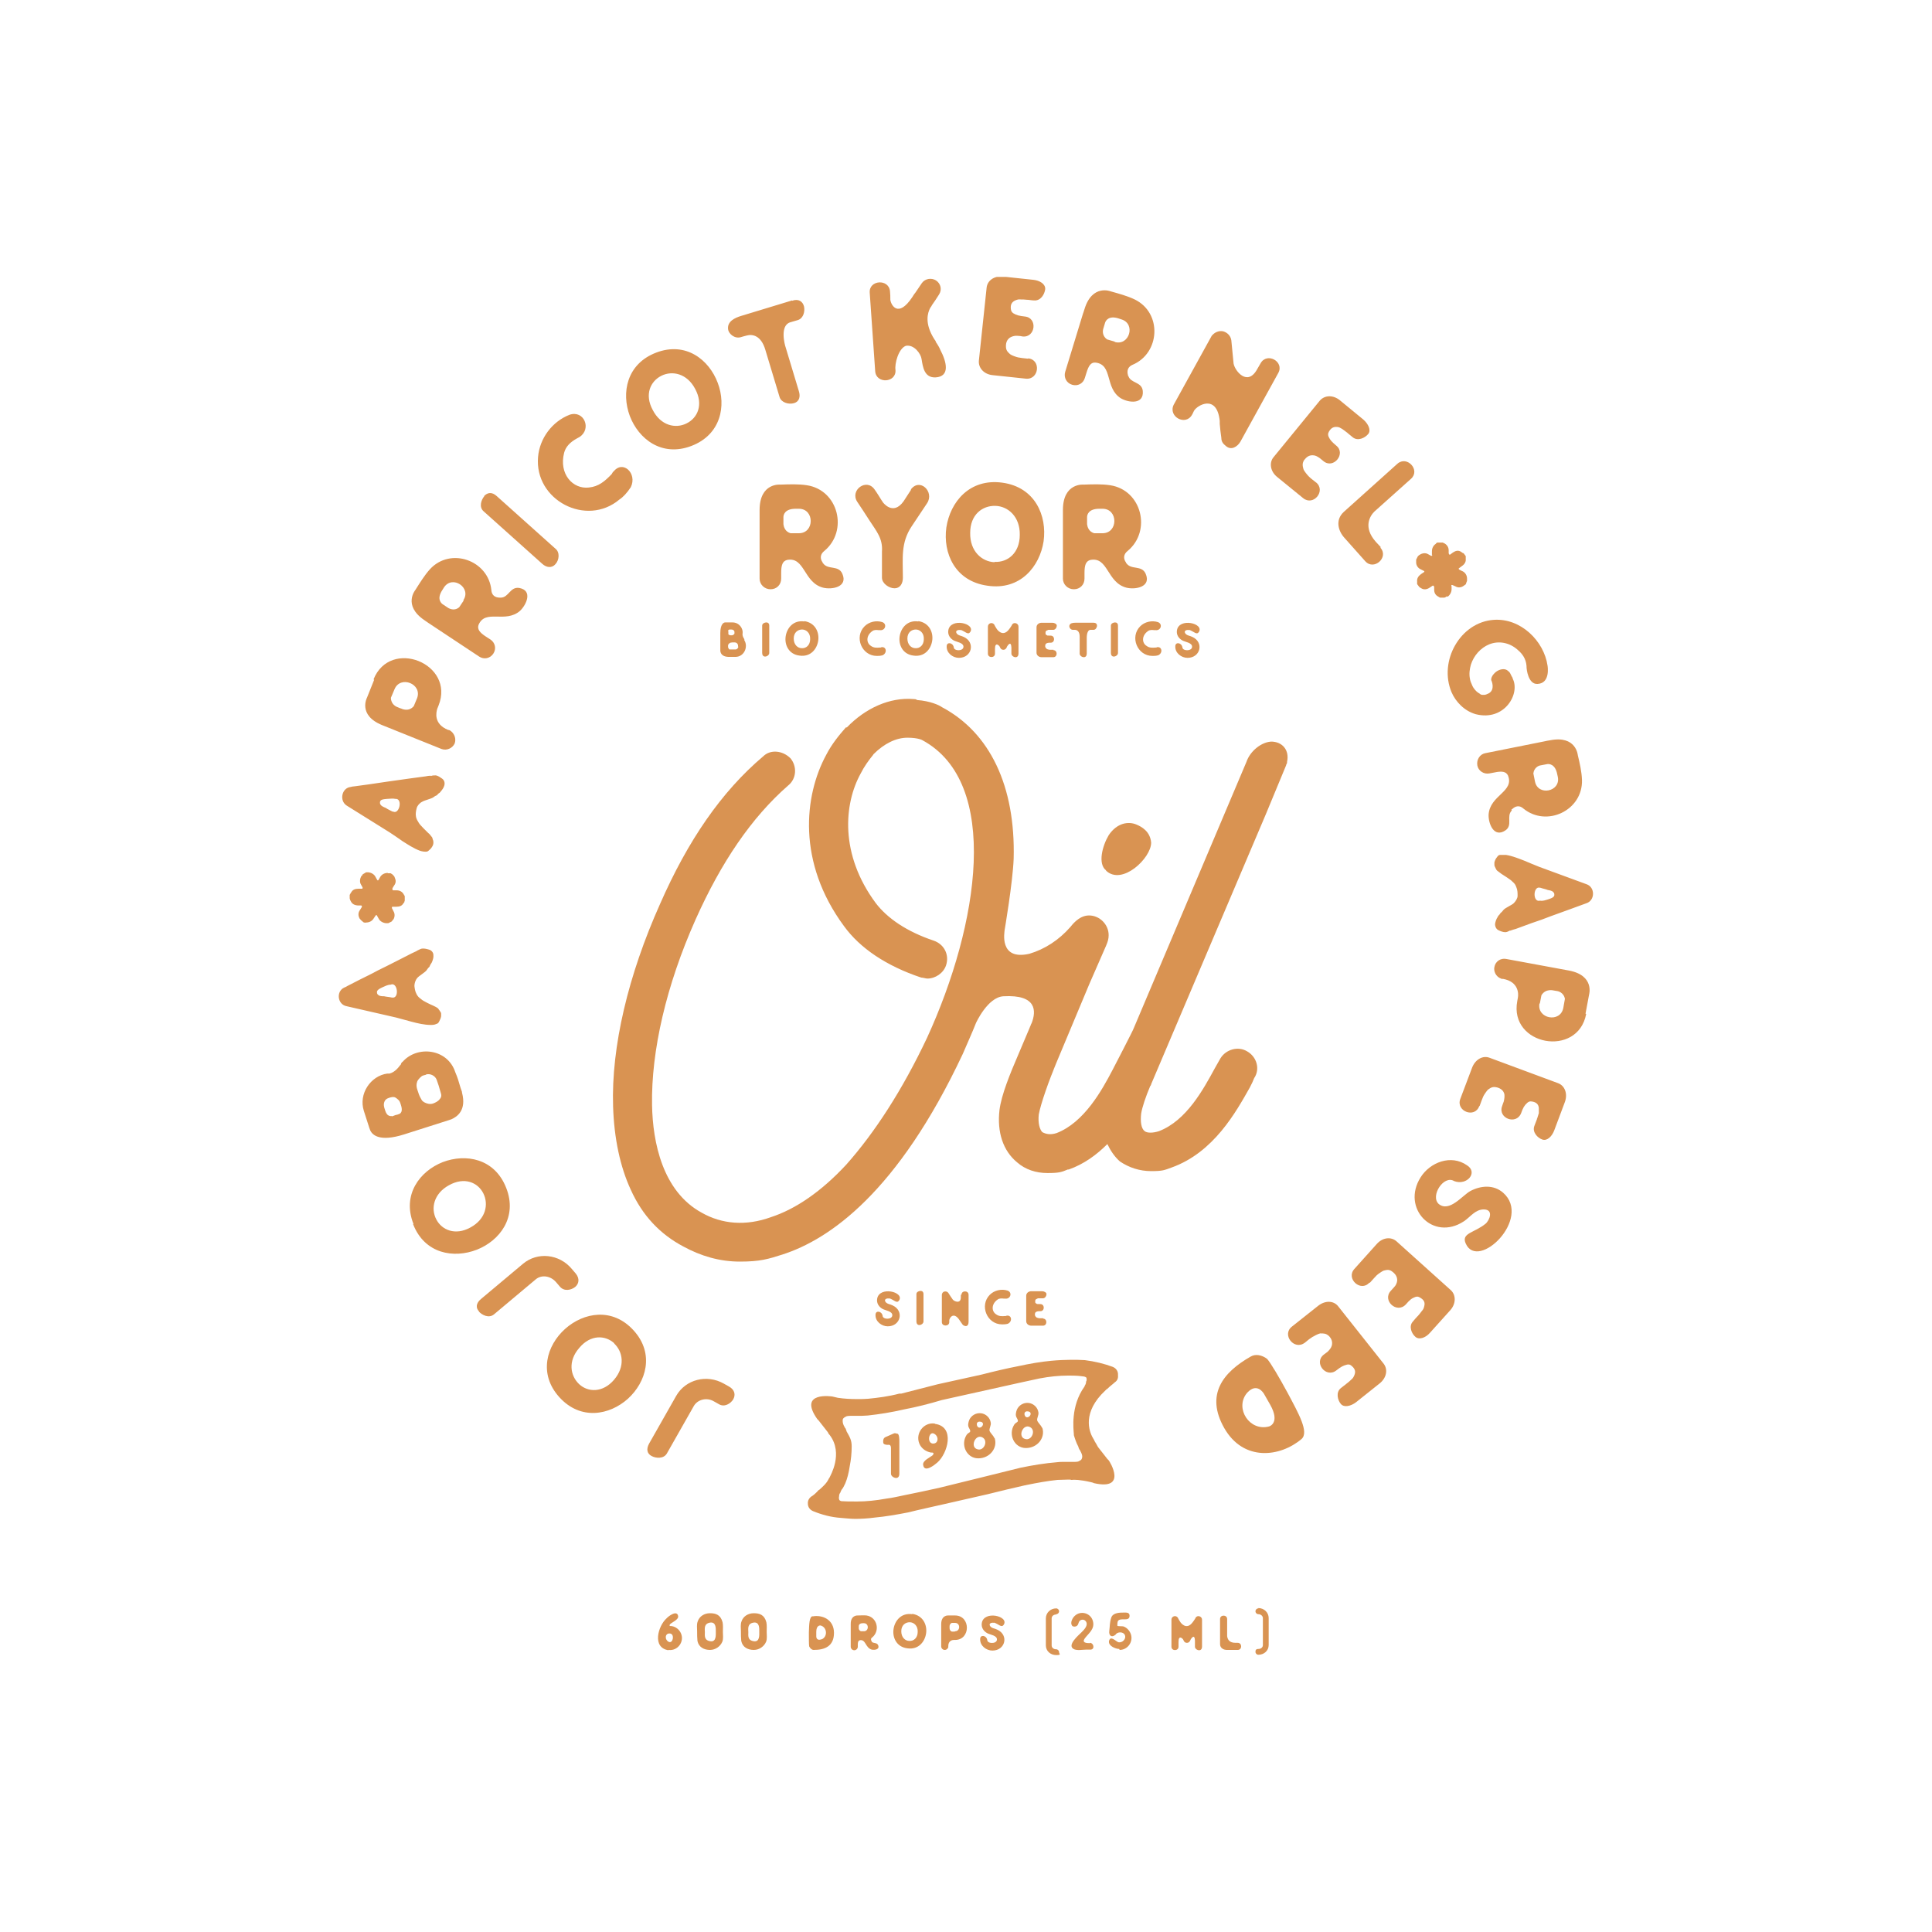
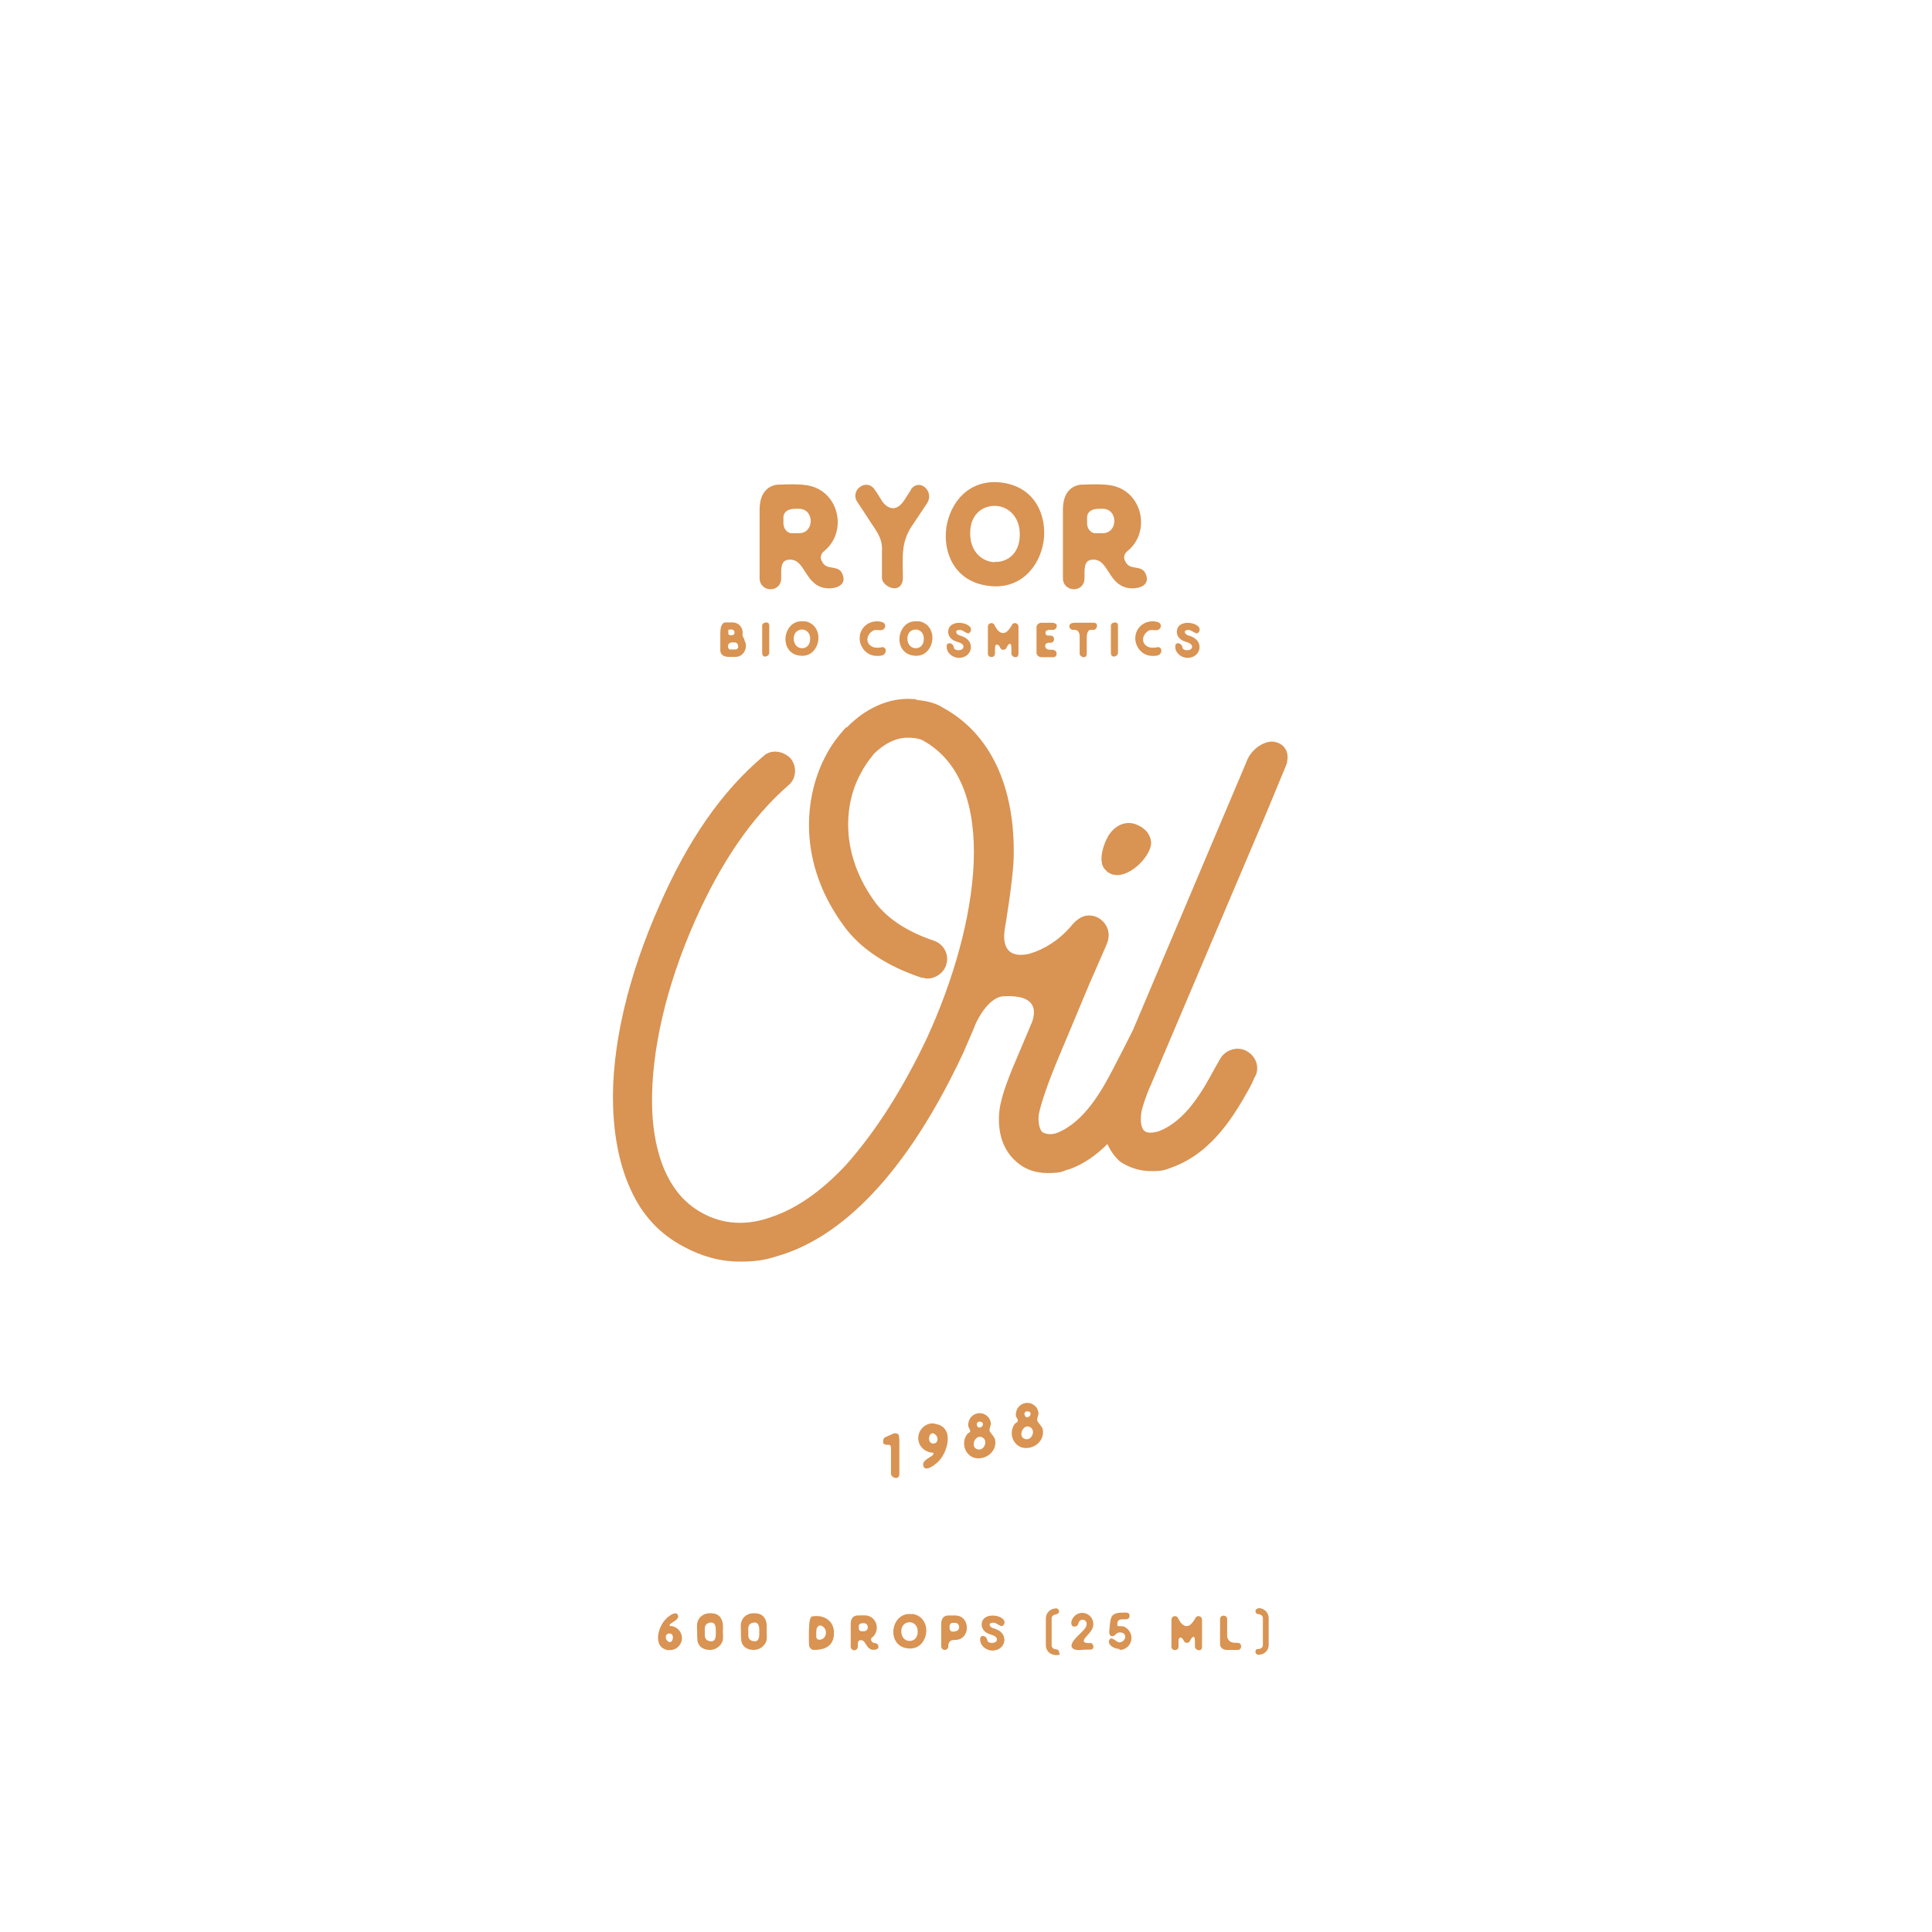
<svg xmlns="http://www.w3.org/2000/svg" id="Ebene_1" version="1.1" viewBox="0 0 600 600">
  <defs>
    <style> .st0 { fill: none; } .st1 { fill: #d99352; } .st2 { clip-path: url(#clippath); } </style>
    <clipPath id="clippath">
      <rect class="st0" x="105.2" y="86" width="389.6" height="428" />
    </clipPath>
  </defs>
  <g class="st2">
    <path class="st1" d="M343.5,270.4c5,4.7,14-3.9,14-8.7-.3-3.6-3.1-5-4.5-5.6-2.5-1.1-6.1-.6-8.7,3.3-2,3.4-3.4,8.9-.8,10.9" />
    <path class="st1" d="M312.3,289.7" />
    <path class="st1" d="M395.1,230.3c-3.3,0-6.9,3-8,6.3l-35,82.7c0,.3-6.6,13-6.6,13-3.3,6.3-8.8,16.3-17.4,19.6-1.9.6-3.3.3-4.4-.3-.8-.8-1.4-2.8-1.1-5.5.6-3.3,3.3-11,5.5-16l-1.1,2.5,11.3-27,5.2-11.9c.6-1.4.8-2.2.8-3.3,0-3.3-2.8-6.1-6.1-6.1s-5.5,3.3-5.8,3.6c-3.6,4.1-8,6.9-12.7,8.3-9.6,2.2-7.7-6.9-7.7-7.4,0,0,2.5-14.6,2.8-22.1.6-22.6-7.4-39.2-22.3-47.1-.8-.6-3.6-1.9-7.7-2.2-.3-.3-.8-.3-1.1-.3-7.4-.6-14.9,2.8-20.7,8.8h-.3c-2.2,2.5-4.4,5.2-6.1,8.5-6.9,12.7-9.1,33.4,5.5,53.2,5,6.9,13.2,12.4,24,16,.6,0,1.4.3,1.9.3,2.5,0,5-1.7,5.8-4.1,1.1-3.3-.6-6.6-3.9-7.7-8.3-2.8-14.3-6.9-17.9-11.6-11.3-15.2-9.9-30.9-4.7-40.3,1.1-2.2,2.5-4.1,3.8-5.7l.2-.3c3.3-3.3,7-5.1,10.5-5.1s4.7.8,4.7.8c24.3,13.2,17.6,57.1,1.4,92.4-7.7,16.3-16.3,29.5-25.1,39.4-7.7,8.3-15.7,13.8-23.4,16.3-7.7,2.8-15.2,2.2-21.5-1.4-12.1-6.6-15.2-21.8-15.4-33.4-.3-16.8,4.4-37.2,13.5-57.6,8-17.9,17.4-31.7,28.7-41.6,2.8-2.2,2.8-6.1.8-8.5-2.5-2.5-6.3-2.8-8.5-.6-13,11-23.4,26.2-32,45.8-9.9,22.1-15.2,44.4-14.6,62.9.3,9.9,2.2,18.8,5.5,25.9,3.6,8,9.1,13.8,16.3,17.6,5.5,3,11.3,4.7,17.6,4.7s8.8-.8,13.2-2.2c14.6-4.7,35.8-19.3,56-62.3,1.4-3.3,2.8-6.3,4.1-9.6,0,0,3.6-8,8.5-8.3,10.5-.6,10.2,4.7,8.8,8.3l-.3.6c0,.3-.3.6-.3.8l-3.6,8.5c-2.5,5.8-5.2,12.4-5.8,17.1-.8,6.9,1.1,12.7,5.5,16.3,2.5,2.2,5.8,3.3,9.4,3.3s4.4-.3,6.3-1.1h.3c4.8-1.7,8.7-4.6,12-7.9,1,2.1,2.3,4,3.9,5.4,2.8,1.9,6.1,3,9.7,3s4.1-.3,6.3-1.1c13.2-4.7,20.1-17.4,24.3-24.8.6-1.1,1.1-2.2,1.4-3,1.9-2.8.8-6.6-2.2-8.3-2.8-1.7-6.6-.6-8.3,2.2-.6,1.1-1.1,1.9-1.7,3-3.6,6.6-8.8,16.3-17.4,19.6-1.9.6-3.6.6-4.4,0-1.1-.8-1.4-3-1.1-5.5.3-1.9,1.4-5.2,2.8-8.5,0,0,.3-.3.3-.6l35.6-83.8,6.3-15.2c0-.3.3-.6.3-.8v-.3c.8-3.6-1.4-6.3-5-6.3" />
-     <path class="st1" d="M337.3,429c0,.4-.1.9-.4,1.3,0,0,0,.1-.1.3-4.4,6.1-3.4,13.4-3.3,14.8v.3c.3,1,.7,2.3,1.4,3.6,0,.1.1.3.1.4.1.1.1.3.3.6h.1c0,.1.1.3.1.3.4.7.6,1.3.6,1.7s-.1.7-.3,1c-.3.3-.6.4-1,.6-.4.1-.9.1-1.3.1h-3.3c-.6,0-1.3,0-1.9.1-3.7.3-7.4.9-11.3,1.7-3.7.9-7.7,1.9-11.7,2.9l-13.4,3.3c-3.9.9-7.4,1.6-10.8,2.3-2,.4-4,.9-5.8,1.1-3.3.6-6.3.9-9.1.9s-3.3,0-4.9-.1h0c-.4-.1-.7-.3-.7-.6-.1-.3-.1-.6,0-1,0-.4.1-.7.4-1.1.1-.4.3-.7.4-.9.4-.4.7-1.1,1.1-1.9.6-1.4,1.1-3.3,1.4-5.4.4-2,.6-4.1.6-6.1s-.6-2.9-1.6-4.7c0-.1-.1-.3-.1-.4-.1-.1-.1-.4-.3-.6h-.1v-.3h-.1c-.4-.7-.6-1.3-.6-1.9s.1-.7.3-.9c.3-.3.6-.4,1-.6.6-.1.9-.1,1.3-.1h3.3c.7,0,1.3-.1,1.9-.1,3.7-.4,7.4-1,11.3-1.9,3.7-.7,7.7-1.7,11.7-2.9l24.3-5.4c2-.4,4-.9,6-1.3,3.1-.6,6.1-.9,9-.9s3.3.1,4.9.3c.4.1.7.3.7.4.1.3.1.7,0,1M347.2,426.6c-.1-1-.7-1.7-1.6-2.1-2.7-1-5.6-1.7-8.7-2.1-1.4-.1-2.9-.1-4.4-.1s-3.9.1-6,.3c-3.3.3-6.7.9-10.4,1.7-3.6.7-7.4,1.6-11.3,2.6l-13.6,3c-4,1-7.7,2-11.3,2.9h-.6c-3.4.9-6.7,1.3-9.7,1.6-1.1.1-2.3.1-3.4.1-2,0-4-.1-6-.4-.6-.1-1.1-.3-1.7-.4,0,0-10.8-1.7-4.7,7,.1.1.3.3.4.4,1.1,1.4,2.1,2.7,2.9,3.7.1.3.3.6.6.9,4.3,5.7.1,12.7,0,13-.1.3-.3.4-.4.7-.7,1.4-1.9,2.4-2.9,3.3h-.1c-1,1.1-1.7,1.7-2.4,2.1-.9.7-1.1,1.6-1,2.4.1,1,.7,1.7,1.6,2.1,2.7,1.1,5.6,1.9,8.7,2.1,1.4.1,2.9.3,4.4.3s3.9-.1,6-.4c3.3-.3,6.8-.9,10.4-1.6,3.6-.9,7.4-1.7,11.3-2.6l13.6-3.1c4-1,7.7-1.9,11.3-2.7.1,0,.3,0,.4-.1h.1c3.4-.7,6.7-1.3,9.7-1.6,1.1,0,2.3-.1,3.4-.1s.6.1,1,.1c.7-.1,2.6-.1,6,.7h0c.3.1.6.1.9.3,10.6,2.4,4.9-6.8,4.6-7.1-.1-.1-.3-.3-.4-.4-1.1-1.4-2.1-2.7-2.9-3.7-.4-.7-.7-1.3-1.1-1.9,0-.1-.1-.3-.3-.6-1-1.6-3.7-7.1,2.4-13.8l.7-.7c.3-.3.7-.7,1-1h.1c1-1,1.9-1.6,2.4-2.1.9-.6,1.1-1.4,1-2.4" />
    <path class="st1" d="M278.7,445.3c-.2-.1-.5-.2-.7-.2s-.3,0-.5.1l-2.5,1.1c-.7.3-.8,1.1-.7,1.7,0,.5.7.7,1.2.7s.3,0,.4,0c0,0,.8-.2.8,1v8c0,.7.9,1.3,1.6,1.3s1-.6,1-1.3v-10.1c0-.5,0-2.2-.6-2.4" />
    <path class="st1" d="M289.6,448.3c-1.8-.3-1.1-3.8.4-3.1,1.7.8,1.5,3.3-.4,3.1M290.3,442.1c-3.4-.5-6.1,3-4.8,6.2.6,1.5,2,2.5,3.6,2.8.6,0,1.1,0,.6.8-.8.7-3.3,1.7-3,3.1.4,2.5,3.6-.1,4.4-.8,3.2-2.8,5.6-11.1-.7-12" />
    <path class="st1" d="M303.6,450.1c-2.5-.6-.7-4.9,1.5-3.7,1.9,1,.5,4.3-1.5,3.7M304.7,443.2c-1.3.8-2-1.7-.5-1.7s1.2,1.3.5,1.7M308.8,446.6c-.3-.8-1.3-1.6-1.5-2.3-.1-.7.5-1.6.4-2.4-.2-1.6-1.5-2.8-3-3-1.6-.2-3.1.7-3.7,2.1-.3.8-.5,1.7-.1,2.4,1,1.7,0,1.2-.7,2.2-2,3.1,0,7.3,3.6,7.3s6.1-3.2,5.1-6.3" />
    <path class="st1" d="M318.4,446.9c-2.5-.6-.7-4.9,1.5-3.7,1.9,1,.5,4.3-1.5,3.7M319.5,440c-1.3.8-2-1.7-.5-1.7s1.2,1.3.5,1.7M323.6,443.4c-.3-.8-1.3-1.6-1.5-2.3-.1-.7.5-1.6.4-2.4-.2-1.6-1.5-2.8-3-3-1.6-.2-3.1.7-3.7,2.1-.3.8-.5,1.7-.1,2.4,1,1.7,0,1.2-.7,2.2-2,3.1,0,7.3,3.6,7.3s6.1-3.2,5.1-6.3" />
    <path class="st1" d="M369.3,195.6c1.5.5,2.3,1.7,3,.7,1.8-2.7-6.2-4.6-6.8-.5-.2,1.4.6,2.5,1.7,3.1.9.5,3.2.7,3,2.1-.2,1.3-3,1.2-3,0-.3-1.5-2.2-1.7-2.2-.3-.1,2.1,1.9,3.6,3.8,3.6,4,0,5.2-4.8,1.5-6.5-.8-.4-1.7-.4-2.2-1.1-.6-.9.6-1.2,1.2-1M359.1,201.1c0,0-.1,0-.2,0,0,0,0,0,0,0-1.1.1-2,.1-2.8-.5-1.5-.9-1.6-3.2.4-4.6.5-.4,1.2-.4,2-.3.1,0,.2,0,.4,0,1.6.2,2.3-1.9.7-2.5-1.9-.6-4.1-.1-5.5,1.3-3.3,3.3-.9,9.2,3.8,9.2.5,0,1.1,0,1.8-.2,1.5-.7,1.2-2.8-.4-2.5M346.3,193.3c-.5,0-1.3.3-1.3,1v8.5c0,.6.3,1.1.9,1.1s1.3-.5,1.3-1.1v-8.5c0-.7-.4-1-.9-1M339.6,193.4h-5.7c-.7,0-1.6.1-1.8.9-.1.6.4,1.3,1.1,1.3h.6c.7,0,1.5.5,1.5,2.1v5.3c0,.6.7,1.1,1.3,1.1s.9-.5.9-1.1v-4.9c0-.3,0-2.5,1.2-2.5h.9c.7,0,1-.7,1.1-1.2,0-.6-.3-1-1.1-1M326.4,195.5h0c0,0,.1,0,0,0M327.2,201.8c-.7,0-.6,0-1.1,0-.2,0-.7-.1-.9-.2-.3-.2-.5-.4-.6-.8,0-.4,0-.8.4-1,.2-.1.5-.2.8-.2h.5c1.4,0,1.4-2.2,0-2.2s-.9,0-1.3-.2c-.3-.1-.3-.3-.3-.6,0-.4,0-.6.4-.8.2,0,.3-.2.5-.2.2,0,.5,0,.7,0h0,.8c.7,0,1.1-.8,1.1-1.3,0-.5-.7-.9-1.4-.9h-3.3c-.9,0-1.6.6-1.6,1.4v7.9c0,.8.7,1.4,1.6,1.4h3.6c1.4,0,1.4-2.2,0-2.2M314.3,194c0,.1-.2.4-.4.7-.1.2-.3.4-.5.7-2,2.7-3.8,0-3.8,0-.3-.5-.6-.9-.8-1.4-.6-.9-2-.5-2,.6v8.4c0,1.4,2.2,1.4,2.2,0v-1.5c0-2.2,1.2-1.1,1.4-.8.1.3.3.5.3.6.2.3.5.5.9.5h0c.4,0,.7-.2.9-.5,0,0,.2-.3.3-.6.2-.3,1.2-1.8,1.3.4v1.9c0,.6.7,1.1,1.3,1.1s.9-.5.9-1.1v-8.4c0-1.1-1.5-1.5-2-.6M298.3,195.6c1.5.5,2.3,1.7,3,.7,1.8-2.7-6.2-4.6-6.8-.5-.2,1.4.6,2.5,1.7,3.1.9.5,3.2.7,3,2.1-.2,1.3-3,1.2-3,0-.3-1.5-2.2-1.7-2.2-.3-.1,2.1,1.9,3.6,3.8,3.6,4,0,5.2-4.8,1.5-6.5-.8-.4-1.7-.4-2.2-1.1-.6-.9.6-1.2,1.2-1M284.3,201.3c-1.3,0-2.5-1.1-2.5-3,0-1.9,1.3-2.8,2.6-2.8,1.3,0,2.6,1.1,2.5,3,0,1.9-1.3,2.9-2.6,2.8M285.2,193c-3.4-.5-5.4,2-5.8,4.6-.4,2.6.9,5.6,4.3,6,3.4.5,5.4-2,5.8-4.6.4-2.6-.9-5.6-4.3-6.1M273.5,201.1c0,0-.1,0-.2,0,0,0,0,0,0,0-1.1.1-2,.1-2.8-.5-1.5-.9-1.6-3.2.4-4.6.5-.4,1.2-.4,2-.3.1,0,.2,0,.4,0,1.6.2,2.3-1.9.7-2.5-1.9-.6-4.1-.1-5.5,1.3-3.3,3.3-.9,9.2,3.8,9.2.5,0,1.1,0,1.8-.2,1.5-.7,1.2-2.8-.4-2.5M249,201.3c-1.3,0-2.5-1.1-2.5-3,0-1.9,1.3-2.8,2.6-2.8,1.3,0,2.6,1.1,2.5,3,0,1.9-1.3,2.9-2.6,2.8M249.8,193c-3.4-.5-5.4,2-5.8,4.6-.4,2.6.9,5.6,4.3,6,3.4.5,5.4-2,5.8-4.6.4-2.6-.9-5.6-4.3-6.1M238,193.3c-.5,0-1.3.3-1.3,1v8.5c0,.6.3,1.1.9,1.1s1.3-.5,1.3-1.1v-8.5c0-.7-.4-1-.9-1M229.3,200.8c0,.4-.4.9-.9.9-.6,0-.7,0-1.4,0s-.5,0-.7-.3c-.2-.2-.2-.5-.2-.8,0-.3.1-.6.4-.8,0,0,0,0,0,0,0,0,.2-.1.3-.2.5-.1.6-.1,1.2-.1.2,0,.4,0,.6.1.1,0,.3.2.4.3,0,.1.2.3.2.5,0,.1,0,.3,0,.4M226.1,196c0-.3.2-.4.4-.5.1,0,.2,0,.3,0,.5,0,.8,0,1.1.3.2.2.2.4.2.7,0,.3,0,.4-.3.6s-.3.2-.6.2-.9,0-1-.4c0-.1,0-.3,0-.5s0-.3,0-.4M231.2,198.6h0c0,0,0-.1-.1-.2-.4-.6-.5-1.1-.5-1.3,0,0,0-.1,0-.2.3-1.8-1.1-3.6-3.1-3.6h-2.3c-.5,0-1.5.6-1.5,3.3v5.4c0,.7.4,1.9,2.4,2,0,0,.2,0,.3,0h.4c.5,0,1,0,1.6,0,2.7,0,4-3.1,2.8-5.1,0,0,0-.1-.1-.2" />
    <path class="st1" d="M390.8,499.5c-.5,0-.9.4-.9.9s.4.9.9.9c.8,0,1.4.6,1.4,1.2v8.4c0,.7-.6,1.2-1.4,1.2s-.9.4-.9.9.4.9.9.9c1.8,0,3.2-1.3,3.2-3v-8.4c0-1.7-1.4-3.1-3.2-3.1M384.5,510.2h-.8c-2.2,0-2.5-1.4-2.6-2.1v-5.3c0-1.4-2.2-1.4-2.2,0v7.8c0,1.3,1.2,1.8,2.1,1.8h3.4c1.4,0,1.4-2.2,0-2.2M371.3,502.4c0,.1-.2.4-.4.7-.1.2-.3.4-.5.7-2,2.7-3.8,0-3.8,0-.3-.5-.6-.9-.8-1.4-.6-.9-2-.5-2,.6v8.4c0,1.4,2.2,1.4,2.2,0v-1.5c0-2.2,1.2-1.1,1.4-.8.1.3.3.5.3.6.2.3.5.5.9.5h0c.4,0,.7-.2.9-.5,0,0,.2-.3.3-.6.2-.3,1.2-1.8,1.3.4v1.9c0,.6.7,1.1,1.3,1.1s.9-.5.9-1.1v-8.4c0-1.1-1.5-1.5-2-.6M347.7,512.4c2.5,0,4.3-2.5,3.5-4.9-.4-1.1-1.2-2-2.3-2.4-.4-.1-1.6,0-1.9-.2,0-.3,0-1.2.2-1.5.4-.6,1.5-.5,1.9-.5.8,0,1.7,0,1.7-1.1s-1-1-1.8-1c-1.2,0-3.4,0-3.9,1.6-.5,1.5-.4,2.6-.6,4.1-.2,1.4.7,2.2,1.9,1.2.6-1,2.4-1,2.9,0,.6,1.2-.7,2.6-2,2.3-.7-.2-2.5-2.3-2.9-.3-.2,1.5,2.1,2.4,3.2,2.4M338.5,510.3c-1.1,0-2.6-.1-1.6-1.5,1.2-1.6,3.2-2.9,2.5-5.4-.7-2.5-3.8-3.3-5.6-1.6-.7.6-1.5,2.1-.9,3,.2.4.8.4,1.2.3.6-.2.7-.6.9-1.2.3-1,1.6-1.2,2.2-.4.9,1.2-.5,2.6-1.3,3.4-.9.9-4.6,4-2.5,5.2,1,.6,2.9.2,4,.2s1,0,1.4,0c1.3-.2.8-2.1-.3-2.1M328,501.3c.5,0,.9-.4.9-.9s-.4-.9-.9-.9c-1.8,0-3.2,1.4-3.2,3.1v8.4c0,1.7,1.4,3,3.2,3s.9-.4.9-.9-.4-.9-.9-.9c-.8,0-1.4-.5-1.4-1.2v-8.4c0-.7.6-1.2,1.4-1.2M308.7,503.9c1.5.5,2.3,1.7,3,.7,1.8-2.7-6.2-4.6-6.8-.5-.2,1.4.6,2.5,1.7,3.1.9.5,3.2.7,3,2.1-.2,1.3-3,1.2-3,0-.3-1.5-2.2-1.7-2.2-.3-.1,2.1,1.9,3.6,3.8,3.6,4,0,5.2-4.8,1.5-6.5-.8-.4-1.7-.4-2.2-1.1-.6-.9.6-1.2,1.2-1M296.5,506.7h-.9c-.8-.3-.7-1.2-.7-1.2h0v-.5h0s0-.7.7-1h1c1.7,0,1.7,2.6,0,2.6M296.6,501.7h-2.1s-2.2-.2-2.2,2.7v6.9c0,.6.5,1.1,1.1,1.1s.9-.4,1.1-.8c0,0,0,0,0-.2h0v-.2c0-1.7,1.3-1.9,1.7-1.9h.4c4.9,0,4.9-7.6,0-7.6M282.4,509.6c-1.3,0-2.5-1.1-2.5-3,0-1.9,1.3-2.8,2.6-2.8,1.3,0,2.6,1.1,2.5,3,0,1.9-1.3,2.9-2.6,2.8M283.3,501.3c-3.4-.5-5.4,2-5.8,4.6-.4,2.6.9,5.6,4.3,6,3.4.5,5.4-2,5.8-4.6.4-2.6-.9-5.6-4.3-6.1M268.3,506.6h-.9c-.6-.2-.7-.7-.7-.9v-.7c0-.2.1-.9,1.3-.9h.3c1.6,0,1.6,2.5,0,2.5M270.7,509.7s0,0,0,0c-.3-.4-.3-.9.2-1.2h0c2.5-2.1,1.5-6.3-1.8-6.8-.9-.1-1.8,0-2.7,0h0s-2.2-.2-2.2,2.6,0,.4,0,.6v6.5c0,.6.5,1.1,1.1,1.1s1.1-.5,1.1-1.1v-.6c0-.8.1-1.2.6-1.4,1.9-.4,1.7,2.3,3.7,2.9.9.2,2.6,0,2-1.4-.4-.9-1.5-.4-2-1.1M255.1,509.1c-1.3.5-1.6-.4-1.6-.9v-1.4c0-2.1,1.2-2,1.3-2,2.1.5,2.3,3.5.4,4.3M252.4,501.9c-1.1.2-1.1,2.5-1.2,5.1,0,1.9,0,3.8.1,4.3.3.6.8,1.1,1.4,1.1,3.4,0,6.3-1.1,6.3-5.3s-3.7-5.7-6.7-5.1M234.1,503.9c1.8-.2,1.7,1.8,1.7,2.8s.2,3.3-1.7,3c-2-.3-1.7-1.8-1.7-2.8s-.4-2.7,1.7-3M234.1,512.4c1.7,0,3.2-1.1,3.8-2.5.4-.9.2-2.1.2-3.1s.1-2-.1-3c-.6-2.3-2.1-2.8-3.9-2.8s-3.3,1-3.8,2.5c-.4,1-.2,2.1-.2,3.1s0,2,.1,3c.4,2,2.1,2.8,3.9,2.8M220.6,503.9c1.8-.2,1.7,1.8,1.7,2.8s.2,3.3-1.7,3c-2-.3-1.7-1.8-1.7-2.8s-.4-2.7,1.7-3M220.5,512.4c1.7,0,3.2-1.1,3.8-2.5.4-.9.2-2.1.2-3.1s.1-2-.1-3c-.6-2.3-2.1-2.8-3.9-2.8s-3.3,1-3.8,2.5c-.4,1-.2,2.1-.2,3.1s0,2,.1,3c.4,2,2.1,2.8,3.9,2.8M208.1,507.3c1.5.2.9,3.2-.4,2.6-1.4-.7-1.2-2.8.4-2.6M207.6,512.4c2.8.4,5-2.5,3.9-5.1-.5-1.2-1.6-2.1-2.9-2.3-.5,0-.9,0-.5-.6.6-.6,2.7-1.4,2.5-2.5-.3-2-3,0-3.6.7-2.6,2.3-4.6,9.1.6,9.9" />
-     <path class="st1" d="M323.2,403.1h0c0,0,.1,0,0,0M324,409.4c-.7,0-.6,0-1.1,0-.2,0-.7-.1-.9-.2-.3-.2-.5-.4-.6-.8,0-.4,0-.8.4-1,.2-.1.5-.2.8-.2h.5c1.4,0,1.4-2.2,0-2.2s-.9,0-1.3-.2c-.3-.1-.3-.3-.3-.6,0-.4,0-.6.4-.8.2,0,.3-.2.5-.2.2,0,.5,0,.7,0h0,.8c.7,0,1.1-.8,1.1-1.3,0-.5-.7-.9-1.4-.9h-3.3c-.9,0-1.6.6-1.6,1.4v7.9c0,.8.7,1.4,1.6,1.4h3.6c1.4,0,1.4-2.2,0-2.2M312.4,408.7c0,0-.1,0-.2,0,0,0,0,0,0,0-1.1.1-2,.1-2.8-.5-1.5-.9-1.6-3.2.4-4.6.5-.4,1.2-.4,2-.3.1,0,.2,0,.4,0,1.6.2,2.3-1.9.7-2.5-1.9-.6-4.1-.1-5.5,1.3-3.3,3.3-.9,9.2,3.8,9.2.5,0,1.1,0,1.8-.2,1.5-.7,1.2-2.8-.4-2.5M298.4,402.1v.8c0,2.1-2,1.3-2.5.7-.6-.8-.8-1.2-1.4-2.1-.3-.4-.8-.5-1.2-.4-.5.1-.8.6-.8,1v8.5c0,1.4,2.3,1.4,2.3,0s0,0,0-.5c0-.7,1.2-2.8,3-.4,0,0,.1.2.2.3.4.6.5.7.9,1.3.2.3.5.4.8.5.8.2,1.1-.6,1.1-1.2v-8.5c0-1.4-2.2-1.4-2.2,0M285.9,400.9c-.5,0-1.3.3-1.3,1v8.5c0,.6.3,1.1.9,1.1s1.3-.5,1.3-1.1v-8.5c0-.7-.4-1-.9-1M276.2,403.2c1.5.5,2.3,1.7,3,.7,1.8-2.7-6.2-4.6-6.8-.5-.2,1.4.6,2.5,1.7,3.1.9.5,3.2.7,3,2.1-.2,1.3-3,1.2-3,0-.3-1.5-2.2-1.7-2.2-.3-.1,2.1,1.9,3.6,3.8,3.6,4,0,5.2-4.8,1.5-6.5-.8-.4-1.7-.4-2.2-1.1-.6-.9.6-1.2,1.2-1" />
    <path class="st1" d="M342.4,165.6h-2.6c-1.7-.5-2.1-2-2.2-2.8v-2.2c0-.7.4-2.6,3.8-2.6h1c4.9,0,4.9,7.6,0,7.6M349.7,174.9s0-.1,0-.2c-.9-1.2-.8-2.6.5-3.6h0c7.5-6.2,4.4-18.9-5.4-20.4-2.6-.4-5.4-.3-8.2-.2h0s-6.5-.7-6.5,7.9,0,1.3,0,1.7v19.6c0,1.8,1.5,3.3,3.4,3.3s3.3-1.4,3.3-3.3v-1.7c0-2.5.4-3.7,1.8-4.1,5.6-1.1,5.1,7,11.2,8.6,2.8.7,7.8-.2,6-4.3-1.2-2.8-4.5-1.1-6-3.3M308.8,174.6c-3.9-.2-7.6-3.4-7.5-9.1,0-5.7,3.8-8.5,7.8-8.4,4,.1,7.7,3.4,7.6,9,0,5.7-3.8,8.6-7.8,8.4M311.3,149.9c-10.2-1.4-16.2,6-17.4,13.9-1.1,7.9,2.6,16.7,12.8,18.1,10.2,1.5,16.2-6,17.4-13.8,1.1-7.9-2.6-16.8-12.8-18.2M283,152l-2.4,3.7c-3.3,4.6-6.4.3-6.4.3-.2-.3-.3-.5-.4-.6-.7-1.1-1.4-2.3-2.2-3.4-2.5-3.6-7.7.2-5.4,3.8,1.3,1.9,2.5,3.8,3.8,5.8,2.2,3.4,4.2,5.6,3.9,9.7h0v8.1c0,1.8,2.2,3.3,3.9,3.3s2.6-1.4,2.6-3.3c0-6-.7-10.8,2.7-15.9h0c1.6-2.4,3.2-4.8,4.8-7.2,2.4-3.6-2.3-8.1-5.1-4.2M248.1,165.6h-2.6c-1.7-.5-2.1-2-2.2-2.8v-2.2c0-.7.4-2.6,3.8-2.6h1c4.9,0,4.9,7.6,0,7.6M255.5,174.9s0-.1,0-.2c-.9-1.2-.8-2.6.5-3.6h0c7.5-6.2,4.4-18.9-5.4-20.4-2.6-.4-5.4-.3-8.2-.2h0s-6.5-.7-6.5,7.9,0,1.3,0,1.7v19.6c0,1.8,1.5,3.3,3.4,3.3s3.3-1.4,3.3-3.3v-1.7c0-2.5.4-3.7,1.8-4.1,5.6-1.1,5.1,7,11.2,8.6,2.8.7,7.8-.2,6-4.3-1.2-2.8-4.5-1.1-6-3.3" />
-     <path class="st1" d="M387.1,432.8c2.5-3,4.5-1.4,5.4,0l2,3.5c3,5.4,0,6.6-.4,6.7-6,1.6-10.6-5.5-7-10.2M404.2,446.9c2.4-2.1-.9-7.9-4.3-14.3-2.6-4.8-5.3-9.4-6.4-10.6-1.6-1.2-3.6-1.6-5.1-.7-8.6,4.9-14.1,11.8-8.2,22.2,6,10.5,17.4,9,24,3.4M418.2,429.8h0c-.1.1-.3.2,0,0M405.1,417.1c1.6-1.3,1.4-1.2,2.5-1.9.5-.3,1.8-1,2.4-1.1,1.2,0,1.8,0,2.7.8.8.8,1.2,1.8.9,3-.2.7-.7,1.3-1.3,1.9-.4.3-.8.6-1.2.9-3.2,2.5.7,7.4,3.9,4.9,1.4-1.1,2.1-1.5,3.3-1.8.9-.2,1.3.2,1.9.8.7.8.8,1.5.4,2.5-.2.5-.5,1-.9,1.3-.5.5-1,.9-1.5,1.3.2-.2.5-.4.1-.1,0,0-.1,0-.1.1-.6.5-1.2.9-1.8,1.4-1.6,1.3-1,3.7,0,4.9,1,1.2,3.1.7,4.7-.5l7.4-5.9c2.1-1.7,2.6-4.3,1.2-6.1l-14.1-17.8c-1.4-1.8-4-1.9-6.2-.2l-8.2,6.5c-3.2,2.5.7,7.5,4,5M440.4,408.7h0c-.1.1-.2.2,0,0M425.4,398.4c1.4-1.5,1.2-1.4,2.1-2.3.4-.4,1.7-1.3,2.2-1.5,1.2-.3,1.8-.4,2.8.4.9.7,1.5,1.6,1.4,2.8-.1.7-.4,1.4-1,2-.3.3-.6.7-1,1.1-2.7,3,1.9,7.2,4.7,4.2,1.2-1.4,1.8-1.9,2.9-2.3.8-.3,1.3,0,2,.5.8.6,1.1,1.3.8,2.4-.1.5-.3,1-.7,1.4-.4.5-.8,1.1-1.3,1.6.2-.2.4-.4.1-.1,0,0,0,.1-.1.1-.5.5-1,1.1-1.5,1.7-1.4,1.5-.4,3.8.8,4.8,1.2,1,3.2.2,4.5-1.3l6.3-7c1.8-2,1.8-4.7.2-6.2l-16.9-15.2c-1.7-1.5-4.3-1.2-6.1.8l-7,7.8c-2.7,3,2,7.3,4.7,4.2M461.4,380c-3.5,2.9-7.7,2.9-6.2,6.2,3.8,8.6,20.7-7.8,11.6-15.8-3-2.6-7-2.2-10.2-.5-2.5,1.4-6.5,6.7-9.8,4-2.7-2.5,1.6-9.1,4.8-7.1,4,1.5,7.5-2.7,4-4.9-5-3.5-11.5-.9-14.4,3.7-6.1,9.6,3.8,20,13.4,13.7,2-1.3,3.5-3.7,6.2-3.7,3.1,0,1.9,3.3.5,4.5M477.2,347.5h0c0,.2-.1.3,0,0M459.5,343.5c.7-1.9.6-1.7,1.1-2.9.2-.5,1.1-1.8,1.5-2.2,1-.7,1.5-1,2.8-.7,1.1.3,2,.9,2.3,2.1.1.7,0,1.5-.2,2.3-.2.4-.3.9-.5,1.4-1.4,3.8,4.4,6,5.9,2.2.6-1.7,1-2.4,1.9-3.2.7-.6,1.2-.5,2-.3,1,.3,1.5.9,1.6,1.9,0,.5,0,1.1,0,1.6-.2.7-.4,1.3-.6,1.9,0-.3.2-.6,0-.2,0,0,0,.1,0,.2-.3.7-.5,1.4-.8,2.1-.7,1.9,1,3.7,2.5,4.2,1.5.5,3-1,3.7-2.9l3.3-8.8c.9-2.5,0-5-2.1-5.8l-21.3-7.9c-2.1-.8-4.4.5-5.4,3l-3.7,9.8c-1.4,3.8,4.5,6.1,5.9,2.2M478.2,311.7l.5-2.6c1.3-2.2,3.8-1.5,3.8-1.5h0s1.2.2,1.2.2h0c0,0,1.9.3,2.3,2.4l-.5,2.8c-.9,4.8-8.3,3.4-7.4-1.4M492.4,314.8l1.1-5.9h0s1.8-6-6.3-7.5l-19.5-3.6c-1.7-.3-3.3.8-3.6,2.5-.3,1.4.5,2.9,1.8,3.5,0,0,.2,0,.4.2,0,0,.2,0,.3,0h.2c4.9.9,4.8,4.7,4.6,5.8l-.2,1.1c-2.6,13.8,18.8,17.7,21.4,4M478.4,275.7c.8.3,1.6.4,2.3.7.5.1,1.4.2,1.7.7.2.1.3.4.3.6.2,1-1.1,1.3-1.9,1.6-.7.2-1.7.6-2.5.4-2.4.7-2.2-4.7,0-4M469.1,289c.6-.2,1.1-.4,1.6-.5,1.7-.6,3.3-1.2,4.9-1.8,2.1-.7,4.1-1.4,6.1-2.2,1.9-.7,3.9-1.4,5.8-2.1l4.1-1.5,1.1-.4c2.7-.9,2.7-5,0-5.9-4.9-1.8-9.8-3.6-14.7-5.4-1.6-.6-3.1-1.3-4.6-1.9-1.8-.7-3.8-1.5-5.7-1.8-.6,0-1.2,0-1.8,0-.5,0-.7.3-1,.7-.4.5-.6.9-.8,1.6,0,.3,0,.6,0,.8,0,.4.2.6.4,1.1.2.4.3.6.6.8.4.3.8.6,1.2.9.6.4,2.9,1.8,3.4,2.4.7.6.9.9,1.2,1.7.4.9.4,1.8.4,2.7,0,.8-.6,1.7-1.2,2.3-.6.6-2.6,1.4-3.2,2.1-.2.3-.4.5-.6.7-.3.2-.4.4-.6.7-.2.2-.5.5-.6.8-.4.6-.7,1.4-.8,2.2,0,.8.4,1.6,1.1,1.9.6.3,1.4.6,2.1.6.5,0,1-.3,1.4-.5M476.7,242.7l-.5-2.5c.2-1.7,1.5-2.4,2.2-2.5l2.1-.4c.6-.1,2.5,0,3.1,3.1l.2.9c.9,4.6-6.2,6-7.1,1.4M469.4,251.4c0,0,.1-.1.2-.1,1-1,2.3-1.3,3.5-.2h0c7.2,5.9,18.5.6,18.2-8.9-.1-2.6-.7-5.2-1.3-7.7h0c0,0-.5-6.2-8.6-4.6-.7.1-1.2.2-1.6.3l-18.5,3.7c-1.7.3-2.8,2-2.5,3.8.3,1.7,2,2.8,3.7,2.5l1.6-.3c2.3-.5,3.6-.3,4.2.9,2.1,5.1-5.6,6.1-6,12.2-.1,2.7,1.6,7.3,5.2,4.9,2.4-1.6.2-4.4,2-6.2M469.8,210.7c0-.2-.2-.4-.3-.6-.1-.3-.4-.7-.5-1-.2-.4-.6-.7-1-1-1.2-.7-3,0-3.9,1-.5.5-.9,1.1-1,1.8,0,.2,0,.4.1.5,0,0,1.2,2.7-.8,3.9-.6.3-1.1.5-1.5.5t0,0c0,0-.2,0-.5,0-.5,0-.8-.3-.9-.4-.6-.3-1.3-.9-1.9-1.8-.2-.3-.4-.7-.5-1-.3-.6-.5-1.2-.6-1.8-.3-1.5-.1-3,.3-4.4.9-2.8,3-5.2,5.7-6.3,3-1.2,6.3-.5,8.7,1.6,2.2,1.8,2.9,3.7,2.9,5.8,0,0,.4,5.1,3.4,4.9,4.1-.2,3.1-5.7,3.1-5.7-1.1-7.6-8.3-14.8-16.7-14.2-10.4.7-17.2,12.8-13.1,22.5,1.3,3,4,5.8,7.5,6.8,9,2.3,14-6.5,11.4-11.2M449.6,185.3c.7-.5,1.2-1.4,1.2-2.3v-1c0,0-.1,0-.1,0,0-.3.1-.4.4-.3l.9.4h0c.8.5,1.8.4,2.6-.2.2-.2.5-.3.5-.4h.1c0,0,.2-.6.2-.6l.2-.5v-.3s0-.2,0-.2v-.3c0-.8-.5-1.8-1.4-2.2-.2-.1-.7-.3-1-.5-.2-.1-.3-.4,0-.5l.8-.6c.9-.6,1.3-1.4,1.2-2.2h0c0,0,0-.3,0-.6,0-.1,0-.2,0-.3l-.6-.8c0,0-.2-.2-.4-.2-.1-.1-.3-.2-.4-.3h0c-.9-.6-1.7-.4-2.6.2l-.8.6c-.2.2-.4,0-.5-.4v-.9c0,0,0,0,0,0,0-1-.6-1.8-1.4-2.2-.1,0-.3-.1-.4-.2h-.1c0,0-.8,0-.8,0h-.9c-.2.2-.3.2-.4.4-.8.5-1.2,1.4-1.2,2.3v1.1c0,0,.1,0,.1,0,0,.3-.2.4-.4.3l-.9-.5h0c-.8-.5-1.9-.3-2.6.2-.2.1-.3.2-.4.3l-.2.2-.3.6-.2.4c0,.3,0,.4,0,.5,0,0,0,0,0,0v.4c0,.8.5,1.7,1.4,2.1l1,.5c.2.1.2.3,0,.4l-.9.6c-.8.6-1.3,1.3-1.2,2.3h0c0,.2,0,.4,0,.5,0,.1,0,.2,0,.3l.6.8s.2.2.2.2c.1.1.4.2.5.3h0c.8.5,1.7.4,2.6-.2l.9-.6c.2-.1.4,0,.5.4v.9c0,0,0,0,0,0,0,1,.5,1.7,1.3,2.1.2.1.4.3.6.3h0c0,0,.7,0,.7,0h.6s.2-.1.2-.1c.1,0,.3-.1.5-.3M428.8,169.9l-1.5-1.6c-4.1-4.6-1.8-8.1-.5-9.4l11.4-10.2c3-2.7-1.2-7.3-4.2-4.7l-16.7,15c-2.7,2.5-1.7,5.9.2,8l6.5,7.3c2.7,3,7.4-1.2,4.7-4.2M418.4,134.4h0c.1.1.2.2,0,0M408.8,149.9c-1.6-1.3-1.5-1.1-2.4-2-.4-.4-1.4-1.6-1.6-2.2-.3-1.1-.4-1.8.2-2.8.7-.9,1.5-1.6,2.8-1.5.7,0,1.4.4,2.1.9.4.3.7.6,1.1.9,3.1,2.6,7.1-2.3,4-4.8-1.4-1.2-1.9-1.7-2.4-2.8-.3-.8-.1-1.3.4-2,.6-.8,1.3-1.1,2.3-1,.5,0,1,.3,1.5.6.6.4,1.1.8,1.6,1.2-.2-.2-.5-.4-.1-.1,0,0,.1,0,.1.1.6.5,1.2,1,1.7,1.4,1.6,1.3,3.8.2,4.8-1,1-1.2,0-3.2-1.5-4.5l-7.3-6c-2.1-1.7-4.7-1.6-6.2.1l-14.4,17.6c-1.4,1.7-1,4.4,1.1,6.1l8.1,6.6c3.2,2.6,7.2-2.3,4-4.9M391.5,112.8l-1.1,1.9c-3,5.4-6.9.5-7.3-1.8-.3-3-.4-4.2-.7-7.2-.2-1.4-1.2-2.4-2.5-2.8-1.4-.3-2.7.3-3.6,1.4l-11.8,21.4c-1.8,3.7,3.7,6.7,5.7,3.1.2-.3,0,0,.6-1.2.9-1.7,7.1-5.4,8,3.1,0,.3,0,.6,0,.9.2,2,.2,2.4.5,4.4,0,1.1.5,1.8,1.4,2.5,1.7,1.5,3.6.2,4.5-1.3l11.8-21.4c1.9-3.5-3.5-6.5-5.5-3M346.2,106.1l-2.4-.7c-1.4-1-1.4-2.4-1.2-3.2l.6-2c.2-.6,1.1-2.3,4.2-1.3l.9.3c4.5,1.4,2.4,8.3-2.1,7M350.3,116.7c0,0,0-.2,0-.2-.4-1.4,0-2.6,1.4-3.2h0c8.6-3.6,9.3-16.1.7-20.3-2.3-1.1-4.9-1.8-7.4-2.5h0c0,0-5.8-2.4-8.2,5.5-.2.7-.4,1.2-.5,1.5l-5.5,18c-.5,1.7.4,3.5,2.2,4,1.7.5,3.4-.4,3.9-2.1l.5-1.6c.7-2.3,1.4-3.3,2.8-3.2,5.5.6,2.8,7.9,7.9,11.1,2.4,1.4,7.2,2,6.8-2.3-.3-2.9-3.8-2.3-4.5-4.7M318.9,93.2h0c.2,0,.3,0,0,0M319.3,111.4c-2-.2-1.8-.2-3.1-.4-.5-.1-2-.6-2.5-1-.9-.8-1.3-1.3-1.3-2.5,0-1.2.4-2.2,1.5-2.8.6-.3,1.4-.5,2.2-.4.5,0,1,.1,1.5.2,4,.4,4.7-5.8.7-6.2-1.8-.2-2.6-.4-3.6-1-.7-.5-.8-1.1-.8-1.9,0-1,.5-1.7,1.4-2.1.5-.2,1-.4,1.6-.3.7,0,1.3,0,2,.1-.3,0-.6,0-.2,0,0,0,.1,0,.2,0,.7,0,1.5.2,2.2.2,2.1.2,3.3-1.9,3.5-3.5.1-1.6-1.7-2.7-3.7-2.9l-9.4-1c-2.7-.3-4.9,1.2-5.1,3.5l-2.4,22.6c-.2,2.2,1.5,4.2,4.2,4.5l10.4,1.1c4.1.4,4.8-5.9.7-6.3M290.7,106.1h0c-.2-.2-.3-.5-.5-.7-3.2-5-2.1-8.3-1.3-9.8.2-.3.4-.5.5-.8.8-1.1,1.5-2.2,2.2-3.3,1-1.5.6-3.4-.9-4.4-1.4-.9-3.4-.6-4.4.8l-2.1,3.1c-.3.3-.5.7-.9,1.3-4.4,6.6-6.6,2.4-6.8.8,0-.9,0-1.7-.1-2.6-.3-4-6.6-3.6-6.3.4l1.7,24.4c.3,4,6.6,3.6,6.3-.4-.3-1.9.9-6.6,3.2-7.5,2.6-.5,4.7,2.5,4.9,4.1.4,2.4.8,5.9,4.4,5.7,4.4-.3,3.5-4.6,1.4-8.6-.2-.5-.6-1.3-1.5-2.6M246,93.3l-15.8,4.8c-2,.6-4.3,1.7-4.1,4,.1,1.6,2.1,3.2,4,2.6,0,0,1.3-.4,1.8-.5,1.8-.5,4.5,0,5.8,4.5l4.4,14.6c.5,1.7,2.8,2.4,4.5,1.9,1.7-.5,2-2.1,1.5-3.7l-4.1-13.6c-.3-.8-1.9-6.8,1.4-7.8l2.4-.7c1.8-.6,2.2-2.8,1.9-4.2-.4-1.6-1.7-2.5-3.7-1.8M213.2,131.5c-3.4,1.7-8,.7-10.5-4.2-2.6-4.8-.7-8.9,2.7-10.6,3.4-1.7,8-.7,10.5,4.1,2.6,4.8.8,9-2.7,10.7M203.8,109.5c-9.2,3.5-10.9,12.5-8.2,19.7,2.7,7.1,9.9,12.8,19.1,9.3,9.2-3.5,10.9-12.5,8.2-19.6-2.7-7.2-9.9-12.9-19.1-9.4M190.4,146.5c-.1.2-.2.3-.3.5,0,0,0,0-.1.2-2.2,2.3-4.1,3.9-7.1,4.2-5,.6-9.4-4.2-7.7-10.8.5-1.9,1.9-3.3,3.9-4.4.3-.2.6-.3.9-.5,3.8-2.5,1.4-8.4-3.1-6.9-5.4,2.1-9.3,7.3-9.8,13.1-1.2,13.4,15,21.9,25.3,13.2,1.1-.7,2.4-2.1,3.5-3.8,2.1-4.3-2.5-8.6-5.4-4.8M150.4,154.1c-1,1.2-1.7,3.4-.2,4.7l18.2,16.3c1.3,1.2,3,1.4,4.1.1,1.2-1.3,1.4-3.7,0-4.8l-18.2-16.3c-1.5-1.4-2.9-1.2-4,0M144,186.5l-1.4,2.1c-1.3,1.1-2.7.6-3.4.2l-1.8-1.2c-.5-.4-1.8-1.7,0-4.4l.5-.8c2.6-3.9,8.6.1,6,4M155.4,185.6c0,0-.2,0-.2,0-1.5,0-2.5-.8-2.6-2.3h0c-.9-9.3-12.7-13.5-19.1-6.5-1.7,1.9-3.1,4.2-4.5,6.4h0s-4,4.8,2.8,9.4c.6.4,1,.7,1.3.9l15.7,10.4c1.5,1,3.4.6,4.4-.9,1-1.5.6-3.4-.9-4.4l-1.4-.9c-2-1.3-2.7-2.3-2.3-3.6,2.1-5.1,8.3-.4,12.9-4.4,2-1.9,4-6.3-.2-7.1-2.9-.5-3.3,3-5.8,3M129.5,216.9l-1,2.4c-1.7,2-4,.7-4,.7h-.1s-1.2-.5-1.2-.5h0c0,0-1.8-.7-1.8-2.8l1.1-2.6c1.8-4.5,8.8-1.7,7,2.8M116.2,211.1l-2.2,5.5h0s-3,5.5,4.7,8.6l18.4,7.4c1.6.6,3.4-.2,4.1-1.7.5-1.4,0-2.9-1.1-3.8,0,0-.2-.1-.4-.3,0,0-.2,0-.3-.1h-.2c-4.7-1.9-3.7-5.6-3.4-6.6l.4-1c5.2-13-15-21.1-20.2-8.1M122,252.1c-.7-.4-1.5-.7-2.2-1.2-.5-.2-1.3-.5-1.6-1-.2-.2-.2-.5-.2-.7,0-1,1.3-1,2.2-1.1.8,0,1.8-.2,2.6,0,2.4-.2,1.2,5.1-.8,3.9M133.8,240.9c-.6,0-1.1.1-1.6.2-1.7.2-3.5.5-5.2.7-2.2.3-4.3.6-6.4.9-2,.3-4.1.6-6.1.9-1.5.2-2.9.4-4.4.6-.4,0-.8.1-1.2.2-2.8.3-3.6,4.3-1.2,5.8,4.4,2.8,8.9,5.5,13.3,8.3,1.4.9,2.8,1.9,4.1,2.8,1.6,1,3.4,2.2,5.3,2.9.6.2,1.2.3,1.8.3.5,0,.7-.1,1.1-.5.5-.4.8-.8,1.1-1.4.1-.3.2-.5.2-.8,0-.4,0-.7-.2-1.1-.1-.4-.1-.6-.4-.9-.3-.4-.6-.8-1-1.1-.5-.5-2.5-2.4-2.9-3.1-.5-.8-.7-1.1-.9-1.9-.2-1,0-1.9.2-2.7.2-.8.9-1.6,1.7-2,.8-.5,2.8-.9,3.5-1.4.3-.2.5-.4.8-.5.3-.1.5-.3.7-.6.3-.2.6-.4.7-.6.5-.6,1-1.2,1.2-2,.2-.8,0-1.6-.7-2.1-.6-.4-1.2-.9-2-1-.5,0-1,0-1.5.2M120.4,271.1c-.9,0-1.8.4-2.3,1.2l-.5.9h0c-.2.3-.3.3-.5,0l-.5-.9h0c-.4-.8-1.3-1.3-2.2-1.4-.3,0-.6,0-.6,0h-.1s-.5.3-.5.3l-.5.3-.2.2v.2c-.1,0-.3.2-.3.2-.4.7-.6,1.8-.1,2.6.1.2.4.7.5.9,0,.2,0,.5-.2.4h-1c-1.1,0-1.9.3-2.3,1.1h0c0,0-.3.3-.3.5,0,0-.1.2-.2.3v1c0,0,0,.3.1.4,0,.2.1.3.2.5h0c.4.9,1.1,1.3,2.2,1.4h1c.3,0,.4.3.2.6l-.5.8h0c-.6.8-.6,1.7-.2,2.5,0,.1.2.3.3.4h0c0,.1.6.6.6.6l.5.4h.2c.2.1.3,0,.5,0,.9,0,1.8-.4,2.3-1.2l.6-.9h0c.2-.3.4-.3.5,0l.5.9h0c.4.8,1.3,1.3,2.2,1.4.2,0,.4,0,.6,0h.2s.6-.3.6-.3l.4-.2c.2-.2.3-.3.3-.4,0,0,0,0,0,0l.3-.3c.4-.7.5-1.7,0-2.5l-.5-1c0-.2,0-.4.2-.4h1.1c1,0,1.8-.2,2.3-1.1h0c.2-.2.3-.3.3-.5,0,0,0-.1.1-.3v-1s0-.2,0-.3c0-.2-.2-.4-.3-.6h0c-.4-.8-1.2-1.3-2.2-1.3h-1.1c-.2,0-.3-.3-.2-.7l.5-.8h0c.6-.8.6-1.6.2-2.4,0-.2-.2-.5-.3-.6h0c0,0-.5-.5-.5-.5l-.5-.3h-.2c0,0-.3,0-.6,0M121.7,309.8c-.8-.2-1.6-.2-2.4-.4-.5,0-1.4,0-1.8-.4-.2-.1-.4-.4-.4-.6-.3-.9.9-1.4,1.7-1.8.7-.3,1.6-.8,2.5-.8,2.2-1,2.8,4.4.5,4M129.3,295.4c-.5.2-1,.5-1.5.7-1.6.8-3.1,1.6-4.7,2.4-2,1-3.9,2-5.8,2.9-1.8,1-3.7,1.9-5.5,2.8-1.3.7-2.6,1.3-3.9,2-.3.2-.7.4-1,.5-2.6,1.2-2.1,5.3.8,5.8,5.1,1.2,10.2,2.3,15.3,3.5,1.6.4,3.2.9,4.8,1.3,1.9.5,4,1,5.9,1,.6,0,1.2,0,1.8-.3.5-.1.7-.4.9-.8.3-.6.5-1,.6-1.6,0-.3,0-.6,0-.8,0-.4-.3-.6-.5-1-.3-.3-.3-.6-.7-.8-.4-.3-.9-.5-1.3-.7-.7-.3-3.1-1.4-3.7-2-.8-.6-1-.8-1.4-1.5-.5-.9-.6-1.8-.7-2.6,0-.8.3-1.8.9-2.5.6-.7,2.4-1.7,2.9-2.4.2-.3.4-.6.6-.8.3-.2.4-.5.5-.8.2-.3.4-.6.5-.8.3-.7.6-1.5.5-2.3,0-.8-.6-1.5-1.4-1.7-.7-.2-1.4-.4-2.2-.3-.5.1-.9.4-1.4.6M132.3,333.7c1.2-.4,2.8.3,3.3,1.6.6,1.7.7,2,1.2,3.8.3.9.4,1.5-.2,2.2-.5.7-1.3,1.1-2.1,1.4-.9.3-1.8.1-2.6-.3,0,0-.1-.1-.2-.1-.3-.2-.6-.4-.8-.8-.8-1.4-.8-1.6-1.3-3.1-.2-.6-.3-1.2-.2-1.9.1-.5.2-.8.5-1.2.3-.4.7-.8,1.1-1.1.3-.2.8-.3,1.2-.4M121.7,346.6c-.7.1-1.3-.2-1.6-.7-.2-.3-.3-.5-.4-.8-.5-1.4-.7-2.2-.2-3.2.4-.7,1.1-.9,1.8-1.1.8-.2,1.3-.2,2,.4.7.6.8.7,1.1,1.6.3.9.8,2.5-.3,3.1-.4.2-.8.3-1.3.4-.3.1-.7.3-1.1.4M124.6,330.4h0c-.1.2-.3.4-.4.5-1.3,1.8-2.5,2.3-3.2,2.5-.2,0-.4,0-.7,0-5.2.7-9,6.3-7.3,11.6l1.7,5.3.3.8c.7,1.4,2.9,3.6,10.5,1.2l13.5-4.3,1.2-.4c1.8-.8,4.7-2.8,3.3-8.2,0-.3-.1-.6-.2-.8-.2-.5-.3-.9-.4-1.2-.4-1.4-.8-2.8-1.5-4.4-2.4-7.4-11.9-8.4-16.4-3.2-.2,0-.3.3-.5.6M150.1,370.6c1.7,3.4.8,8-4,10.6-4.7,2.6-8.9.8-10.6-2.5-1.8-3.4-.8-8,3.9-10.6,4.8-2.7,9-.9,10.7,2.5M128.3,380.2c3.6,9.2,12.6,10.7,19.8,7.9,7.1-2.8,12.7-10.1,9.1-19.2-3.6-9.2-12.6-10.7-19.7-8-7.1,2.8-12.7,10.1-9.1,19.2M148.7,407.3c1,1.1,3.1,2.2,4.7.9l13-10.9c1.8-1.5,4.6-1.1,6.3.9l1.2,1.4c1.3,1.5,3.4,1.1,4.7.1,1.2-1,1.5-2.6.2-4.2l-1.2-1.4c-3.9-4.7-10.7-5.4-15.2-1.6l-13,10.9c-1.6,1.3-1.7,2.8-.6,3.9M190.7,417.2c2.8,2.6,3.5,7.2,0,11.3-3.5,4.1-8.1,3.9-10.8,1.4-2.8-2.6-3.6-7.2,0-11.3,3.5-4.2,8.1-4,10.9-1.4M173.7,433.9c6.6,7.3,15.6,5.6,21.3.5,5.6-5.1,8.4-13.9,1.8-21.2-6.6-7.3-15.6-5.6-21.3-.5-5.7,5.1-8.4,13.9-1.8,21.2M202.4,452.2c1.3.7,3.7.9,4.7-.8l8.4-14.8c1.2-2,4-2.7,6.2-1.4l1.6.9c1.7,1,3.6-.2,4.4-1.5.8-1.4.5-3-1.3-4l-1.6-.9c-5.3-3-11.9-1.3-14.8,3.8l-8.4,14.8c-1,1.8-.6,3.2.8,3.9" />
  </g>
</svg>